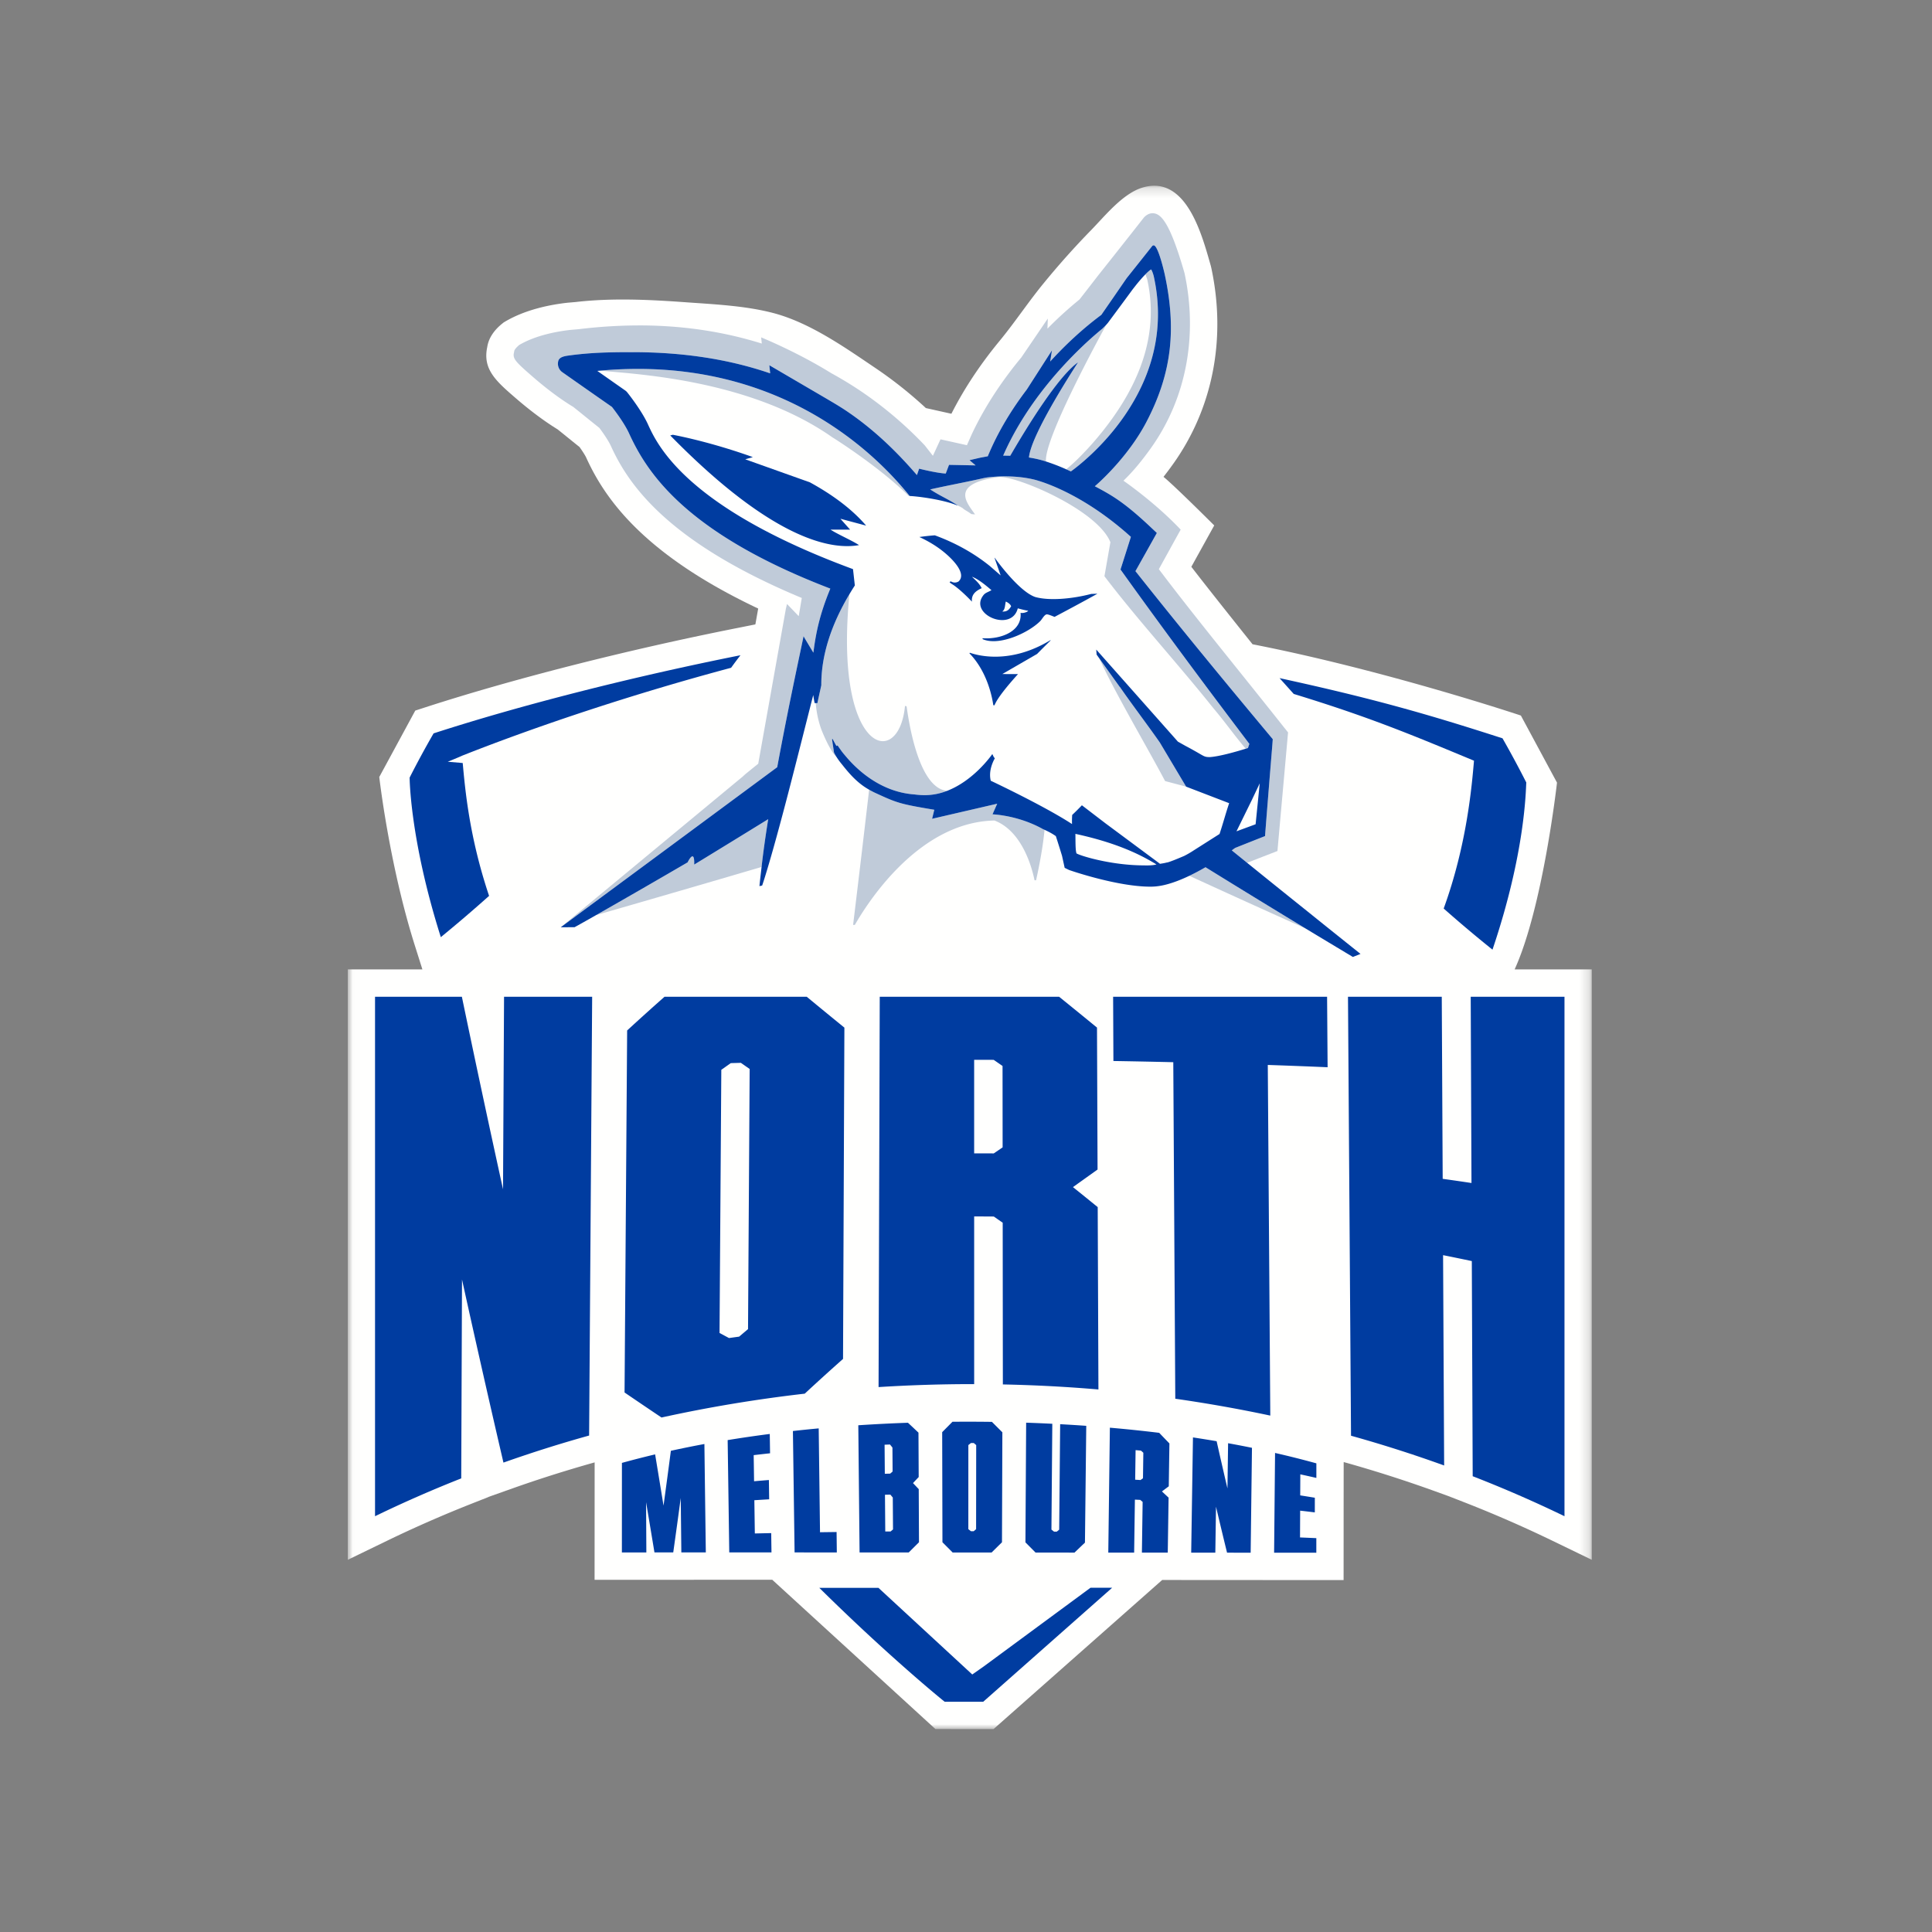
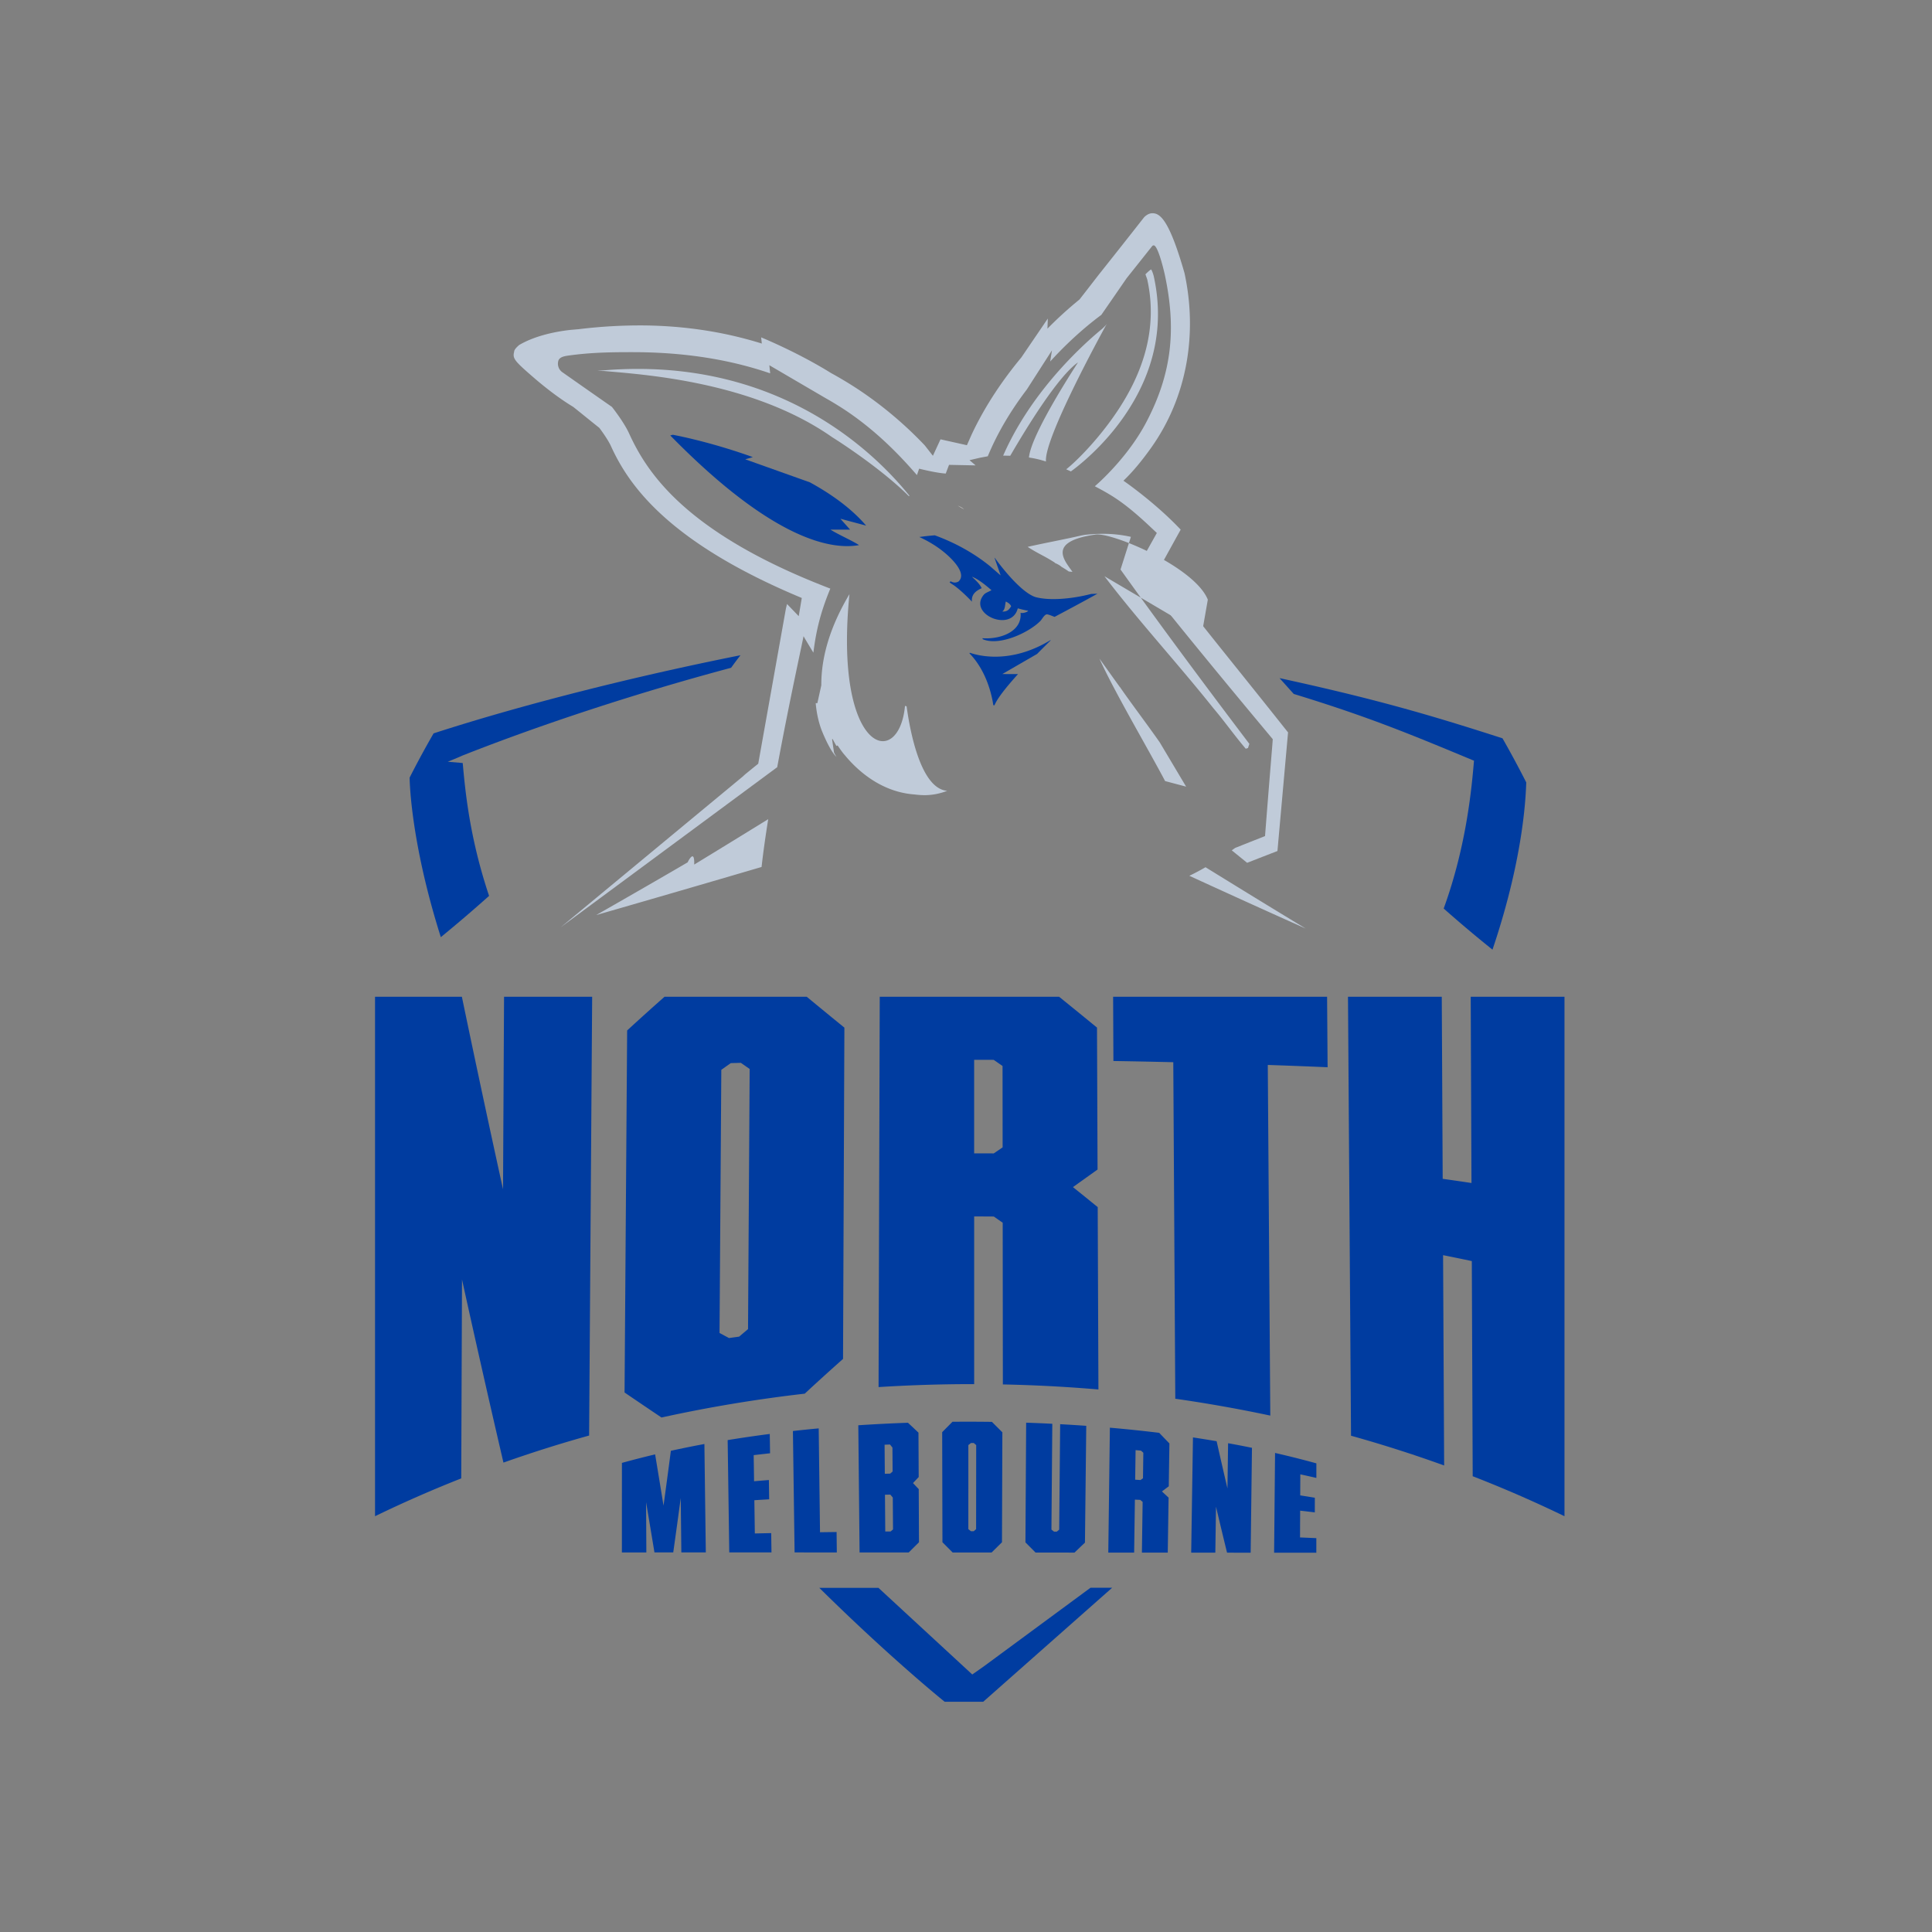
<svg xmlns="http://www.w3.org/2000/svg" xmlns:xlink="http://www.w3.org/1999/xlink" class="icon club-logo" aria-hidden="true" width="200" height="200">
  <rect width="100%" height="100%" fill="#808080" stroke="none" />
  <defs>
    <symbol viewBox="0 0 200 200" id="icn-aflc-nmfc">
      <defs>
-         <path id="cea" d="M.015.229h128.764v159.756H.015z" />
-       </defs>
+         </defs>
      <g fill="none" fill-rule="evenodd">
        <g transform="translate(36 19)">
          <mask id="ceb" fill="#fff">
            <use xlink:href="#cea" />
          </mask>
          <path d="M120.793 81.354c2.939-6.439 4.387-19.337 4.387-19.337l-3.74-6.945s-14.014-4.688-27.776-7.378c0 0-4.39-5.486-6.337-8.02l2.37-4.282s-4.092-4.086-5.251-5.03c.309-.393.623-.812.946-1.262 4.157-5.788 5.577-13.028 3.998-20.384l-.047-.194-.016-.056C88.435 5.36 86.814-.944 82.265.42c-2.046.613-3.892 2.953-5.35 4.44a84.066 84.066 0 00-4.833 5.41c-1.61 1.953-3.008 4.083-4.613 6.03-2.012 2.44-3.684 4.97-4.98 7.532l-2.642-.588a43.294 43.294 0 00-5.191-4.123c-3.244-2.19-6.878-4.763-10.71-5.743-2.869-.734-5.998-.874-8.943-1.087-3.727-.27-7.564-.457-11.29-.04a11.89 11.89 0 01-.093.012l-.848.073c-1.765.194-4.317.686-6.445 1.932l-.181.107-.164.132c-.89.717-1.415 1.548-1.545 2.434-.486 2.312.929 3.532 3.033 5.346 1.02.879 2.573 2.129 4.257 3.163l.523.42c.58.47 1.16.939 1.742 1.405.425.593.632.966.675 1.059 1.837 4.049 5.68 9.927 17.821 15.663l-.292 1.641-2.092.417c-11.347 2.261-23.043 5.24-32.089 8.172l-1.027.333-3.726 6.874S4.29 70.49 6.942 78.87l.785 2.484H0v61.117l4.053-1.965c2.83-1.372 5.767-2.66 8.728-3.83l1.782-.703v-.011l2.497-.886c2.76-.979 5.62-1.882 8.497-2.69l-.006 12.155 18.393-.004 16.892 15.456 6.01.007 17.462-15.441 18.781.012s.004-12.22.01-12.219c3.184.889 6.36 1.904 9.44 3.017l1.372.496 1.521.592a127.086 127.086 0 019.294 4.05l4.053 1.963V81.354h-7.986" fill="#FFFFFE" mask="url(#ceb)" />
        </g>
-         <path d="M71.184 89.27c-1.66.976-6.43 3.73-9.472 5.46a3295.85 3295.85 0 0017.126-4.981c.163-1.478.403-3.167.687-4.948a1968.483 1968.483 0 01-7.661 4.7c.057-1.773-.684-.23-.68-.23M116.406 43.043c3.123-4.542 4.143-9.402 3.031-14.444l-.008-.038c-.12-.433-.218-.605-.267-.67-.156.093-.363.278-.587.506.06.171.19.523.195.562l.014.074c1.093 5.092-.477 9.874-3.661 14.315-1.867 2.607-3.884 4.56-4.749 5.234.156.07.316.142.483.22.544-.39 3.257-2.425 5.55-5.759M114.33 59.65c3.505 4.606 7.531 8.963 11.286 13.672 1.18 1.392 2.15 2.783 3.343 4.186l.23-.07.145-.432c-4.776-6.302-8.92-11.899-12.666-17.112l-.672-.937 1.074-3.382c-5.444-4.91-10.039-5.935-10.085-5.946a12.971 12.971 0 00-2.942-.315h-.04c-.577.001-1.061.036-1.367.064-.311.028-.493.054-.51.058l-.081.015-.183.034c-1.698.394-3.86.79-5.567 1.18 1.178.76 1.625.872 2.808 1.628l-.008.02.048.028c.282.121.509.251.658.39.355.217.443.26.749.482l.385.04c-.769-1.132-2.701-3.119 2.318-3.852.014 0-.014 0 0 0 1.538-.352 10.324 3.297 11.694 6.73l-.617 3.519M62.538 38.405c3.841.363 15.303 1.012 23.645 6.878.708.43 5.117 3.296 7.876 6.054l.107.006C90.62 46.936 81.613 38.19 66.035 38.19c-1.373 0-2.787.07-4.2.207l.703.008M86.19 76.493c.112.228.275.516.397.729l.121-.055c.039.06.04.063.095.141.054.08.12.175.193.274.232.334.395.52.417.544l.017.017a1.2 1.2 0 00.022.027c1.168 1.424 3.64 3.819 7.222 4.072a8.07 8.07 0 001.062.073 6.39 6.39 0 002.317-.451c-2.763-.211-3.867-6.276-4.201-8.746l-.167-.045c-.633 6.71-7.391 4.905-5.75-11.567-1.945 3.258-2.927 6.423-2.914 9.418v.016l-.366 1.66-.04.188-.174-.002c.085.996.283 1.896.577 2.708 0 0 .826 2.169 1.571 2.855-.176-.279-.252-.45-.252-.449l-.2-1.364.053-.043M114.592 33.536a8.203 8.203 0 01-.48.49c-.73.599-1.47 1.257-2.203 1.964-2.513 2.417-5.934 6.307-8.063 11.18h.173c.155 0 .316.002.481.008l.079.003.293-.5c1.41-2.397 4.642-7.713 6.72-9.166.002.02-4.86 7.37-5.075 9.846l.014.002c.321.051.614.107.893.172 0 0 .306.066.854.239-.22-2.325 5.558-12.902 6.208-14.092.052-.066.085-.113.106-.146M124.795 89.775c-.585.338-1.144.633-1.676.887 3.496 1.604 7.034 3.212 10.58 4.804l1.282.577.185.082a1275.35 1275.35 0 01-10.37-6.35M81.578 82.177l.08-.056-.08.055M115.933 71.117l-.01.006c-.721-1.007-1.41-1.965-2.116-2.956 1.535 3.412 5.164 9.56 6.803 12.689l2.176.577-2.719-4.566c-1.042-1.51-3.163-4.324-4.134-5.75" fill="#C0CBD9" />
+         <path d="M71.184 89.27c-1.66.976-6.43 3.73-9.472 5.46a3295.85 3295.85 0 0017.126-4.981c.163-1.478.403-3.167.687-4.948a1968.483 1968.483 0 01-7.661 4.7c.057-1.773-.684-.23-.68-.23M116.406 43.043c3.123-4.542 4.143-9.402 3.031-14.444l-.008-.038c-.12-.433-.218-.605-.267-.67-.156.093-.363.278-.587.506.06.171.19.523.195.562l.014.074c1.093 5.092-.477 9.874-3.661 14.315-1.867 2.607-3.884 4.56-4.749 5.234.156.07.316.142.483.22.544-.39 3.257-2.425 5.55-5.759M114.33 59.65c3.505 4.606 7.531 8.963 11.286 13.672 1.18 1.392 2.15 2.783 3.343 4.186l.23-.07.145-.432c-4.776-6.302-8.92-11.899-12.666-17.112l-.672-.937 1.074-3.382a12.971 12.971 0 00-2.942-.315h-.04c-.577.001-1.061.036-1.367.064-.311.028-.493.054-.51.058l-.081.015-.183.034c-1.698.394-3.86.79-5.567 1.18 1.178.76 1.625.872 2.808 1.628l-.008.02.048.028c.282.121.509.251.658.39.355.217.443.26.749.482l.385.04c-.769-1.132-2.701-3.119 2.318-3.852.014 0-.014 0 0 0 1.538-.352 10.324 3.297 11.694 6.73l-.617 3.519M62.538 38.405c3.841.363 15.303 1.012 23.645 6.878.708.43 5.117 3.296 7.876 6.054l.107.006C90.62 46.936 81.613 38.19 66.035 38.19c-1.373 0-2.787.07-4.2.207l.703.008M86.19 76.493c.112.228.275.516.397.729l.121-.055c.039.06.04.063.095.141.054.08.12.175.193.274.232.334.395.52.417.544l.017.017a1.2 1.2 0 00.022.027c1.168 1.424 3.64 3.819 7.222 4.072a8.07 8.07 0 001.062.073 6.39 6.39 0 002.317-.451c-2.763-.211-3.867-6.276-4.201-8.746l-.167-.045c-.633 6.71-7.391 4.905-5.75-11.567-1.945 3.258-2.927 6.423-2.914 9.418v.016l-.366 1.66-.04.188-.174-.002c.085.996.283 1.896.577 2.708 0 0 .826 2.169 1.571 2.855-.176-.279-.252-.45-.252-.449l-.2-1.364.053-.043M114.592 33.536a8.203 8.203 0 01-.48.49c-.73.599-1.47 1.257-2.203 1.964-2.513 2.417-5.934 6.307-8.063 11.18h.173c.155 0 .316.002.481.008l.079.003.293-.5c1.41-2.397 4.642-7.713 6.72-9.166.002.02-4.86 7.37-5.075 9.846l.014.002c.321.051.614.107.893.172 0 0 .306.066.854.239-.22-2.325 5.558-12.902 6.208-14.092.052-.066.085-.113.106-.146M124.795 89.775c-.585.338-1.144.633-1.676.887 3.496 1.604 7.034 3.212 10.58 4.804l1.282.577.185.082a1275.35 1275.35 0 01-10.37-6.35M81.578 82.177l.08-.056-.08.055M115.933 71.117l-.01.006c-.721-1.007-1.41-1.965-2.116-2.956 1.535 3.412 5.164 9.56 6.803 12.689l2.176.577-2.719-4.566c-1.042-1.51-3.163-4.324-4.134-5.75" fill="#C0CBD9" />
        <path d="M132.304 87.394l-.063.703-.656.253c-.83.322-1.657.644-2.483.967-.53-.429-1.06-.858-1.59-1.29.142-.1.26-.185.343-.247 1.004-.4 2.009-.799 3.017-1.196l.084-.033.007-.09c.224-2.887.47-5.951.751-9.367l.042-.577-.053-.062c-5.442-6.513-10.005-12.08-14.162-17.33.72-1.281 1.44-2.566 2.16-3.854l.054-.1-.616-.58c-2.785-2.627-4.06-3.33-5.804-4.255.92-.786 3.591-3.348 5.294-6.565 2.774-5.247 3.131-9.886 1.933-15.42-.435-1.867-.864-2.98-1.136-2.948 0 0-.06-.016-.148.065-.881 1.113-1.765 2.223-2.655 3.339a974.359 974.359 0 01-2.614 3.788c-.744.557-2.837 2.134-5.295 4.83l.184-1.156-2.606 4.057c-1.524 2.003-2.973 4.327-4.037 6.908l-.739.138-.056.011-1.097.254.633.54-2.753-.055-.34.898c-.965-.048-2.754-.503-2.754-.503l-.229.663c-1.444-1.662-3.916-4.38-7.366-6.687a33.507 33.507 0 00-2.055-1.258l-5.857-3.427.086.841c-4.421-1.516-9.19-2.193-14.237-2.193-2.209 0-4.223.023-6.54.337-.446.06-1.042.136-1.159.578-.115.436.051.9.413 1.154 1.713 1.204 3.428 2.404 5.144 3.6.385.493 1.292 1.707 1.754 2.702 1.784 3.903 5.642 10.28 20.851 16.105-1.063 2.57-1.485 4.48-1.753 6.633-.383-.634-.783-1.292-1.021-1.709.036-.028-1.439 6.601-2.723 13.563L58.044 95.992l19.16-15.867c-.519.407-.446.335 1.288-1.066l2.863-16.05.117-.483 1.212 1.26.317-1.883c-13.944-5.812-17.957-11.76-19.764-15.742-.201-.439-.645-1.134-1.19-1.864-.676-.54-1.35-1.084-2.024-1.63l-.673-.54c-1.579-.952-3.067-2.149-4.04-2.987-2.092-1.804-2.266-2.034-2.08-2.74-.02-.252.522-.69.522-.69 1.755-1.027 3.998-1.416 5.327-1.561l.83-.072a52.17 52.17 0 016.87-.387c4.238.055 8.274.685 12.083 1.875l-.068-.64s3.723 1.51 7.236 3.693a39.724 39.724 0 013.053 1.853 40.068 40.068 0 016.65 5.637l.84 1.075.788-1.704 2.733.608.493-1.113c1.446-3.087 3.325-5.782 5.14-7.97l2.742-4.028-.039 1.048a40.031 40.031 0 013.321-3.022c.655-.84 1.309-1.684 1.962-2.529 1.548-1.945 3.132-3.95 4.712-5.965.444-.473.882-.433.882-.433.807 0 1.75.748 3.307 6.174l.015.063c1.323 6.161.329 12.764-3.529 18.134-.933 1.301-1.835 2.392-2.8 3.317 0 0 3.27 2.246 5.924 5.065l-.429.772-1.831 3.321c3.707 4.917 8.133 10.288 12.97 16.391l.406.507-1.036 11.575" fill="#C0CBD9" />
-         <path d="M88.495 95.74c1.144-1.99 6.463-10.639 14.452-10.801 2.894 1.107 3.893 4.93 4.147 6.184l.16.006c.559-2.535.785-4.228.877-5.227l-.164-.073c-1.405-.788-2.824-1.172-3.828-1.358a13.075 13.075 0 00-.29-.05 9.506 9.506 0 00-1.104-.123l.035-.08.45-1.019-2.978.69-3.76.871.227-.934c-3.637-.607-3.852-.706-6.22-1.795l-.016-.007-.165-.087-.018-.008c-.112-.058-.219-.12-.327-.18-.53 4.57-1.082 9.218-1.66 13.999l.182-.007" fill="#C0CBD9" />
        <path d="M110.972 85.177l.003.129s.005-.048-.003-.13" fill="#FDFCFB" />
        <path d="M99.801 52.73c-.15-.138-.376-.268-.658-.39.222.128.443.258.658.39" fill="#F8F7F6" />
        <path d="M69.448 150.186c-.25 1.923-.504 3.816-.76 5.676-.292-1.802-.583-3.57-.87-5.305-1.15.274-2.295.567-3.437.882l-.004 9.268h2.533l-.028-5.199c.286 1.697.575 3.43.867 5.198h1.945c.26-1.849.52-3.728.776-5.638.022 1.88.042 3.758.062 5.637h2.534c-.05-3.738-.099-7.48-.147-11.222-1.16.216-2.318.45-3.47.703M78.14 158.744c-.017-1.147-.032-2.294-.05-3.443l1.534-.094-.029-1.996c-.511.04-1.023.083-1.534.128-.013-.901-.025-1.803-.04-2.704.565-.067 1.13-.13 1.695-.192l-.03-2c-1.457.187-2.91.398-4.359.636l.166 11.626 4.371.001c-.01-.666-.02-1.333-.028-1.999-.565.011-1.13.024-1.695.037M86.603 158.593c-.572.008-1.144.015-1.715.024l-.136-10.751c-.891.082-1.782.172-2.67.272l.173 12.568 4.372.002-.024-2.115M92.195 158.537c-.184 0-.368.002-.553.004l-.03-3.806.557-.013.252.3.024 3.303-.25.212zm-.623-8.98l.558-.023.255.315.017 2.482-.25.218-.556.015-.024-3.007zm3.508-1.25c-.362-.344-.725-.685-1.089-1.024-1.715.06-3.428.147-5.14.26l.132 13.166 5.085.003c.355-.35.71-.705 1.065-1.058-.008-1.833-.016-3.668-.026-5.5l-.594-.625c.196-.21.392-.416.59-.626l-.023-4.596zM101.047 158.298l-.25.213h-.287l-.268-.214.002-8.704.27-.213h.29c.083.072.168.143.252.214l-.01 8.704zm-2.448-11.117l-1.064 1.075.027 11.396c.353.353.704.707 1.056 1.062l4.032.003c.358-.354.716-.708 1.075-1.06.013-3.796.028-7.591.04-11.386l-1.08-1.08a190.61 190.61 0 00-4.086-.01zM106.227 147.276l-.074 12.388c.35.351.7.704 1.047 1.056l4.033.003c.36-.346.72-.689 1.081-1.031l.135-12.091c-.9-.064-1.801-.12-2.702-.17l-.1 10.919-.251.206-.286-.004-.266-.21.09-10.953c-.9-.045-1.804-.083-2.707-.113M118.32 153.032l-.253.181-.554-.035.043-3.06.555.049.247.221-.037 2.644zm-3.426-5.238l-.164 12.931 2.676.002.078-5.486.554.027.247.21-.076 5.25h2.677l.086-5.692c-.23-.213-.458-.428-.687-.642.235-.179.47-.357.706-.532.021-1.478.044-2.956.067-4.436-.352-.364-.704-.73-1.057-1.1a147.65 147.65 0 00-5.107-.532zM127.065 154.081a580.27 580.27 0 01-1.12-4.887c-.815-.138-1.632-.27-2.45-.393-.06 3.98-.122 7.956-.183 11.93.833 0 1.665 0 2.498.002l.071-4.76c.38 1.615.76 3.202 1.143 4.76l2.444.002.135-10.858c-.822-.168-1.646-.326-2.471-.475l-.067 4.68M131.895 160.737c1.456 0 2.914 0 4.37.002l.001-1.51c-.562-.026-1.125-.05-1.688-.073.004-.923.01-1.848.013-2.773.506.057 1.013.117 1.518.18l.002-1.518c-.504-.083-1.008-.164-1.513-.243.004-.726.008-1.45.01-2.177.555.119 1.109.242 1.662.37v-1.51a96.331 96.331 0 00-4.277-1.076l-.098 10.328M108.737 66.271c-4.168 2.534-7.554 1.58-8.338 1.3l-.041.063c1.808 1.86 2.333 4.427 2.468 5.366l.123.014c.288-.735 1.314-1.992 2.433-3.23l-1.622-.007 3.6-2.082a94.107 94.107 0 011.403-1.398l-.026-.026M133.928 71.837c7.933 2.426 12.276 4.26 18.66 6.91-.222 2.53-.72 8.655-3.138 15.304a135.76 135.76 0 005.052 4.257c3.415-10.105 3.445-16.56 3.499-17.304a104.328 104.328 0 00-2.462-4.573c-7.736-2.5-13.409-4.127-23.08-6.232l1.469 1.638" fill="#003CA0" />
-         <path d="M118.432 89.584c-3.418 0-6.65-1.008-6.996-1.244-.122-.38-.095-1.275-.111-2.02.017.005.035.008.052.012l.005.001c.52.114 1.018.233 1.49.355 3.614.936 5.634 2.07 6.705 2.713l.14.085c-.46.137-1.285.098-1.285.098zm9.796-3.99l.682-1.392.077-.157.61-1.242.81-1.713-.427 4.237-1.98.731.228-.465zm-17.854-37.012a20.627 20.627 0 00-2.096-.808 10.508 10.508 0 00-.854-.239 12.576 12.576 0 00-.907-.174c.214-2.475 5.077-9.826 5.076-9.846-2.08 1.453-5.312 6.77-6.721 9.165l-.293.501c-.027 0-.053-.003-.079-.003a14.481 14.481 0 00-.481-.008h-.173c2.129-4.873 5.55-8.763 8.063-11.18a37.09 37.09 0 012.203-1.964c.204-.195.359-.353.48-.49.036-.04.07-.08.1-.117a761.438 761.438 0 002.57-3.477l.289-.368c.307-.39.686-.833 1.024-1.177.224-.228.43-.413.587-.506.05.065.146.237.267.67l.008.038c1.112 5.042.092 9.902-3.03 14.444-2.293 3.334-5.006 5.369-5.55 5.76-.167-.08-.327-.152-.483-.221zM78.899 91.669c.339-.99.995-3.219 1.567-5.324.357-1.298.734-2.718 1.112-4.168v-.001c.964-3.7 1.937-7.602 2.61-10.226.04.282.087.56.143.834l.11.002.174.002.04-.188.366-1.66v-.016c-.013-2.995.97-6.16 2.914-9.418.17-.284.344-.57.529-.855l.028-.044-.189-1.69-.084-.032c-17.256-6.382-20.194-12.863-21.16-14.994-.63-1.36-1.873-2.953-2.124-3.269a1.02 1.02 0 00-.217-.203c-.71-.496-1.419-.994-2.128-1.492l-.756-.53a43.895 43.895 0 014.2-.207c15.58 0 24.585 8.746 28.132 13.153l.11.006.065.005.032.002c1.25.095 3.475.445 4.72.964l.002-.007.008-.02c-1.183-.756-1.63-.868-2.808-1.628 1.706-.39 3.869-.786 5.567-1.18l.183-.034.08-.015c.018-.004.2-.03.51-.058.307-.028.79-.063 1.367-.064h.041c1.056 0 2.045.106 2.942.315.046.01 4.641 1.036 10.085 5.946a3058.28 3058.28 0 01-1.074 3.382l.672.937c3.746 5.213 7.89 10.81 12.666 17.112l-.145.431-.23.071c-1.042.322-2.706.794-3.692.865l-.049.001c-.548 0-.568-.091-1.513-.622a35.45 35.45 0 00-.986-.539l-.784-.44-8.452-9.53.037.52.287.404c.705.99 1.395 1.95 2.117 2.956l.01-.006c.97 1.426 3.09 4.24 4.133 5.75l2.72 4.566 4.454 1.712c-.4 1.198-.596 1.982-.994 3.188l-2.661 1.691a9.708 9.708 0 01-.997.58c-1.728.74-1.797.681-1.797.681-.272.071-.429.091-.709.137l-.105-.08-5.529-4.103-2.452-1.877a25.663 25.663 0 01-1.004 1 9.609 9.609 0 00-.022.796l-.002-.002c0 .007.002.014.003.02l.003.13c-2.866-1.875-8.412-4.485-8.412-4.485-.25-1 .225-1.976.42-2.319-.038-.048-.078-.097-.113-.143l-.145-.301c-.176.257-1.981 2.764-4.672 3.806a6.39 6.39 0 01-2.317.451c-.345 0-.7-.025-1.062-.073-3.582-.253-6.054-2.648-7.222-4.072l-.022-.027-.017-.017a5.97 5.97 0 01-.417-.544 7.374 7.374 0 01-.288-.415l-.121.055a14.058 14.058 0 01-.396-.733l-.058.043c.067.457.137.91.204 1.368 0 0 .076.17.252.449.132.208.318.476.577.787.792 1.004 1.61 1.939 2.807 2.613.108.06.215.122.327.18l.018.008.165.087.017.007c2.367 1.09 2.582 1.188 6.22 1.795l-.228.934 3.76-.87 2.978-.69-.45 1.018-.035.08s.427.014 1.104.123l.29.05c1.004.186 2.423.57 3.828 1.358l.164.073c.453.203.845.42 1.17.653.302.93.629 1.996.643 2.052l.27 1.23.452.221c.05.025 4.964 1.728 8.411 1.728.215 0 .421-.01.616-.029a6.99 6.99 0 001.083-.203c.704-.185 1.488-.484 2.343-.892.532-.254 1.091-.549 1.676-.887a1275.35 1275.35 0 0010.37 6.35c1.643.994 3.249 1.96 4.823 2.902l.062.037.79-.315-.195-.157a1258.258 1258.258 0 01-5.242-4.202 1390.575 1390.575 0 01-7.891-6.362c.143-.102.26-.186.343-.248 1.004-.4 2.009-.799 3.017-1.196l.084-.033.007-.09c.224-2.887.47-5.951.751-9.367l.042-.577-.053-.062c-5.442-6.513-10.005-12.08-14.162-17.33.72-1.281 1.44-2.566 2.16-3.854l.054-.1-.616-.58c-2.785-2.627-4.06-3.33-5.803-4.255.92-.786 3.59-3.348 5.293-6.565 2.774-5.247 3.131-9.886 1.933-15.42-.435-1.867-.864-2.98-1.136-2.948 0 0-.06-.016-.148.065-.881 1.113-1.765 2.223-2.655 3.339a974.359 974.359 0 01-2.614 3.788c-.744.557-2.837 2.134-5.295 4.83l.184-1.156-2.606 4.057c-1.524 2.003-2.973 4.327-4.037 6.908l-.739.138-.056.011-1.097.254.633.54-2.753-.055-.34.898c-.965-.048-2.754-.503-2.754-.503l-.229.663c-1.444-1.662-3.916-4.38-7.366-6.687-.506-.336-1.02-.65-1.54-.955l.006.003-.52-.306-5.858-3.427.086.841c-4.421-1.516-9.19-2.193-14.237-2.193-2.209 0-4.223.023-6.54.337-.446.06-1.042.136-1.159.578-.115.436.051.9.413 1.154 1.713 1.204 3.428 2.404 5.144 3.6.385.493 1.292 1.707 1.754 2.702 1.784 3.903 5.642 10.28 20.851 16.105-1.063 2.57-1.485 4.48-1.753 6.633-.383-.634-.783-1.292-1.021-1.709.036-.028-1.439 6.601-2.723 13.563L58.044 95.992l1.44-.01c.46-.252 1.257-.7 2.228-1.252a1074.34 1074.34 0 009.472-5.46c-.004.002.737-1.542.68.231 2.583-1.576 5.137-3.144 7.66-4.7-.283 1.781-.523 3.47-.686 4.948-.06.545-.18 1.5-.219 1.982l.28-.062z" fill="#003CA0" />
        <path d="M104.669 62.766c-.171.28-.368.582-.92.537.32-.202.274-.67.372-1.031.506.234.548.494.548.494zm-1.718-5.024l.637 1.826-1.116-.969c-1.631-1.32-3.547-2.394-5.702-3.183a23.01 23.01 0 00-1.598.176c1.076.496 2.07 1.112 2.929 1.892.624.568 1.977 1.954 1.114 2.721-.351.18-.585.084-.808-.03l-.104.105c.1.102.381.268.493.348.612.448 1.285 1.09 1.819 1.657-.078-.76.41-1.116 1.009-1.397-.25-.508-.64-.828-1.007-1.183.651.236 1.419.875 2.02 1.39-.361.211-.622.257-.818.5-1.61 1.99 2.895 3.925 3.541 1.38.349.097.705.188 1.081.251-.097.155-.604.29-.794.208.185 1.902-2 2.77-3.95 2.636l.043.102c1.698.732 4.725-.654 5.938-1.869.195-.195.376-.584.618-.69.15-.065.578.142.874.246.697-.369 2.951-1.563 4.437-2.4l-.652.027c-1.993.518-4.33.724-5.788.317-1.625-.559-3.845-3.576-4.19-4.055l-.026-.006zM52.073 123.115a1836.527 1836.527 0 01-4.26-19.931h-8.99v53.774a128.974 128.974 0 018.924-3.915l.08-20.59a1603.688 1603.688 0 004.29 18.955 134.92 134.92 0 018.868-2.801l.315-45.423h-9.121l-.106 19.931M77.436 137.588l-.922.78c-.35.049-.7.096-1.048.146-.325-.175-.652-.349-.98-.524l.184-27.243c.327-.231.654-.463.982-.693l1.044-.029c.302.214.605.424.909.636l-.169 26.927zm-8.645-34.404c-1.29 1.14-2.58 2.3-3.869 3.49l-.268 37.476c1.273.87 2.549 1.732 3.825 2.59 4.923-1.083 9.87-1.9 14.827-2.468a232.647 232.647 0 013.965-3.597l.14-34.296a574.286 574.286 0 01-3.897-3.195H68.791zM102.874 119.401c-.675-.004-1.353-.006-2.03-.006v-9.682c.675 0 1.35 0 2.023.002l.916.634.008 8.427c-.305.208-.61.417-.917.625zm10.76 5.56c-.854-.697-1.71-1.387-2.562-2.072.849-.605 1.698-1.213 2.547-1.82l-.058-14.693a711.005 711.005 0 00-3.923-3.192H91.071l-.122 40.406c3.296-.208 6.597-.31 9.897-.307l-.001-17.357c.679 0 1.355.003 2.034.008.307.213.612.427.92.64.006 5.58.01 11.16.017 16.742 3.3.066 6.599.24 9.893.521l-.075-18.876zM115.23 103.184l.03 6.65c2.067.033 4.132.076 6.198.124.07 11.61.138 23.223.207 34.838 3.286.47 6.566 1.05 9.835 1.746l-.259-36.3c2.065.07 4.128.15 6.192.238l-.053-7.296h-22.15M152.248 103.184l.079 19.28c-.991-.15-1.986-.293-2.981-.432l-.095-18.848h-9.708l.314 45.442c3.228.901 6.443 1.925 9.64 3.081l-.11-21.773c.993.198 1.983.403 2.974.612l.092 22.272a129.272 129.272 0 019.502 4.14v-53.774h-9.707M50.63 92.74c-2.052-6.109-2.48-11.026-2.73-13.753l-1.55-.132c.491-.195 1.492-.615 1.491-.627 7.993-3.162 17.919-6.449 27.842-9.1.32-.445.643-.879.972-1.298-11.19 2.23-22.728 5.157-31.77 8.089a97.139 97.139 0 00-2.48 4.576s.01 6.349 3.228 16.519a149.223 149.223 0 004.997-4.273M69.383 45.075C80.243 56.16 86.262 56.908 88.927 56.43c-.674-.451-2.28-1.154-2.954-1.606l2.03.003-1.005-1.127 2.664.712c-1.514-1.771-3.583-3.254-5.822-4.481l-6.692-2.384.785-.228c-4.066-1.46-7.43-2.152-8.28-2.312l-.27.068M101.89 172.471l-1.241.871-9.71-8.967-6.126-.003c7.13 7.039 12.624 11.518 12.981 11.792l3.986.004 13.348-11.803h-2.24l-10.999 8.106" fill="#003CA0" />
      </g>
    </symbol>
  </defs>
  <use xlink:href="#icn-aflc-nmfc" />
</svg>